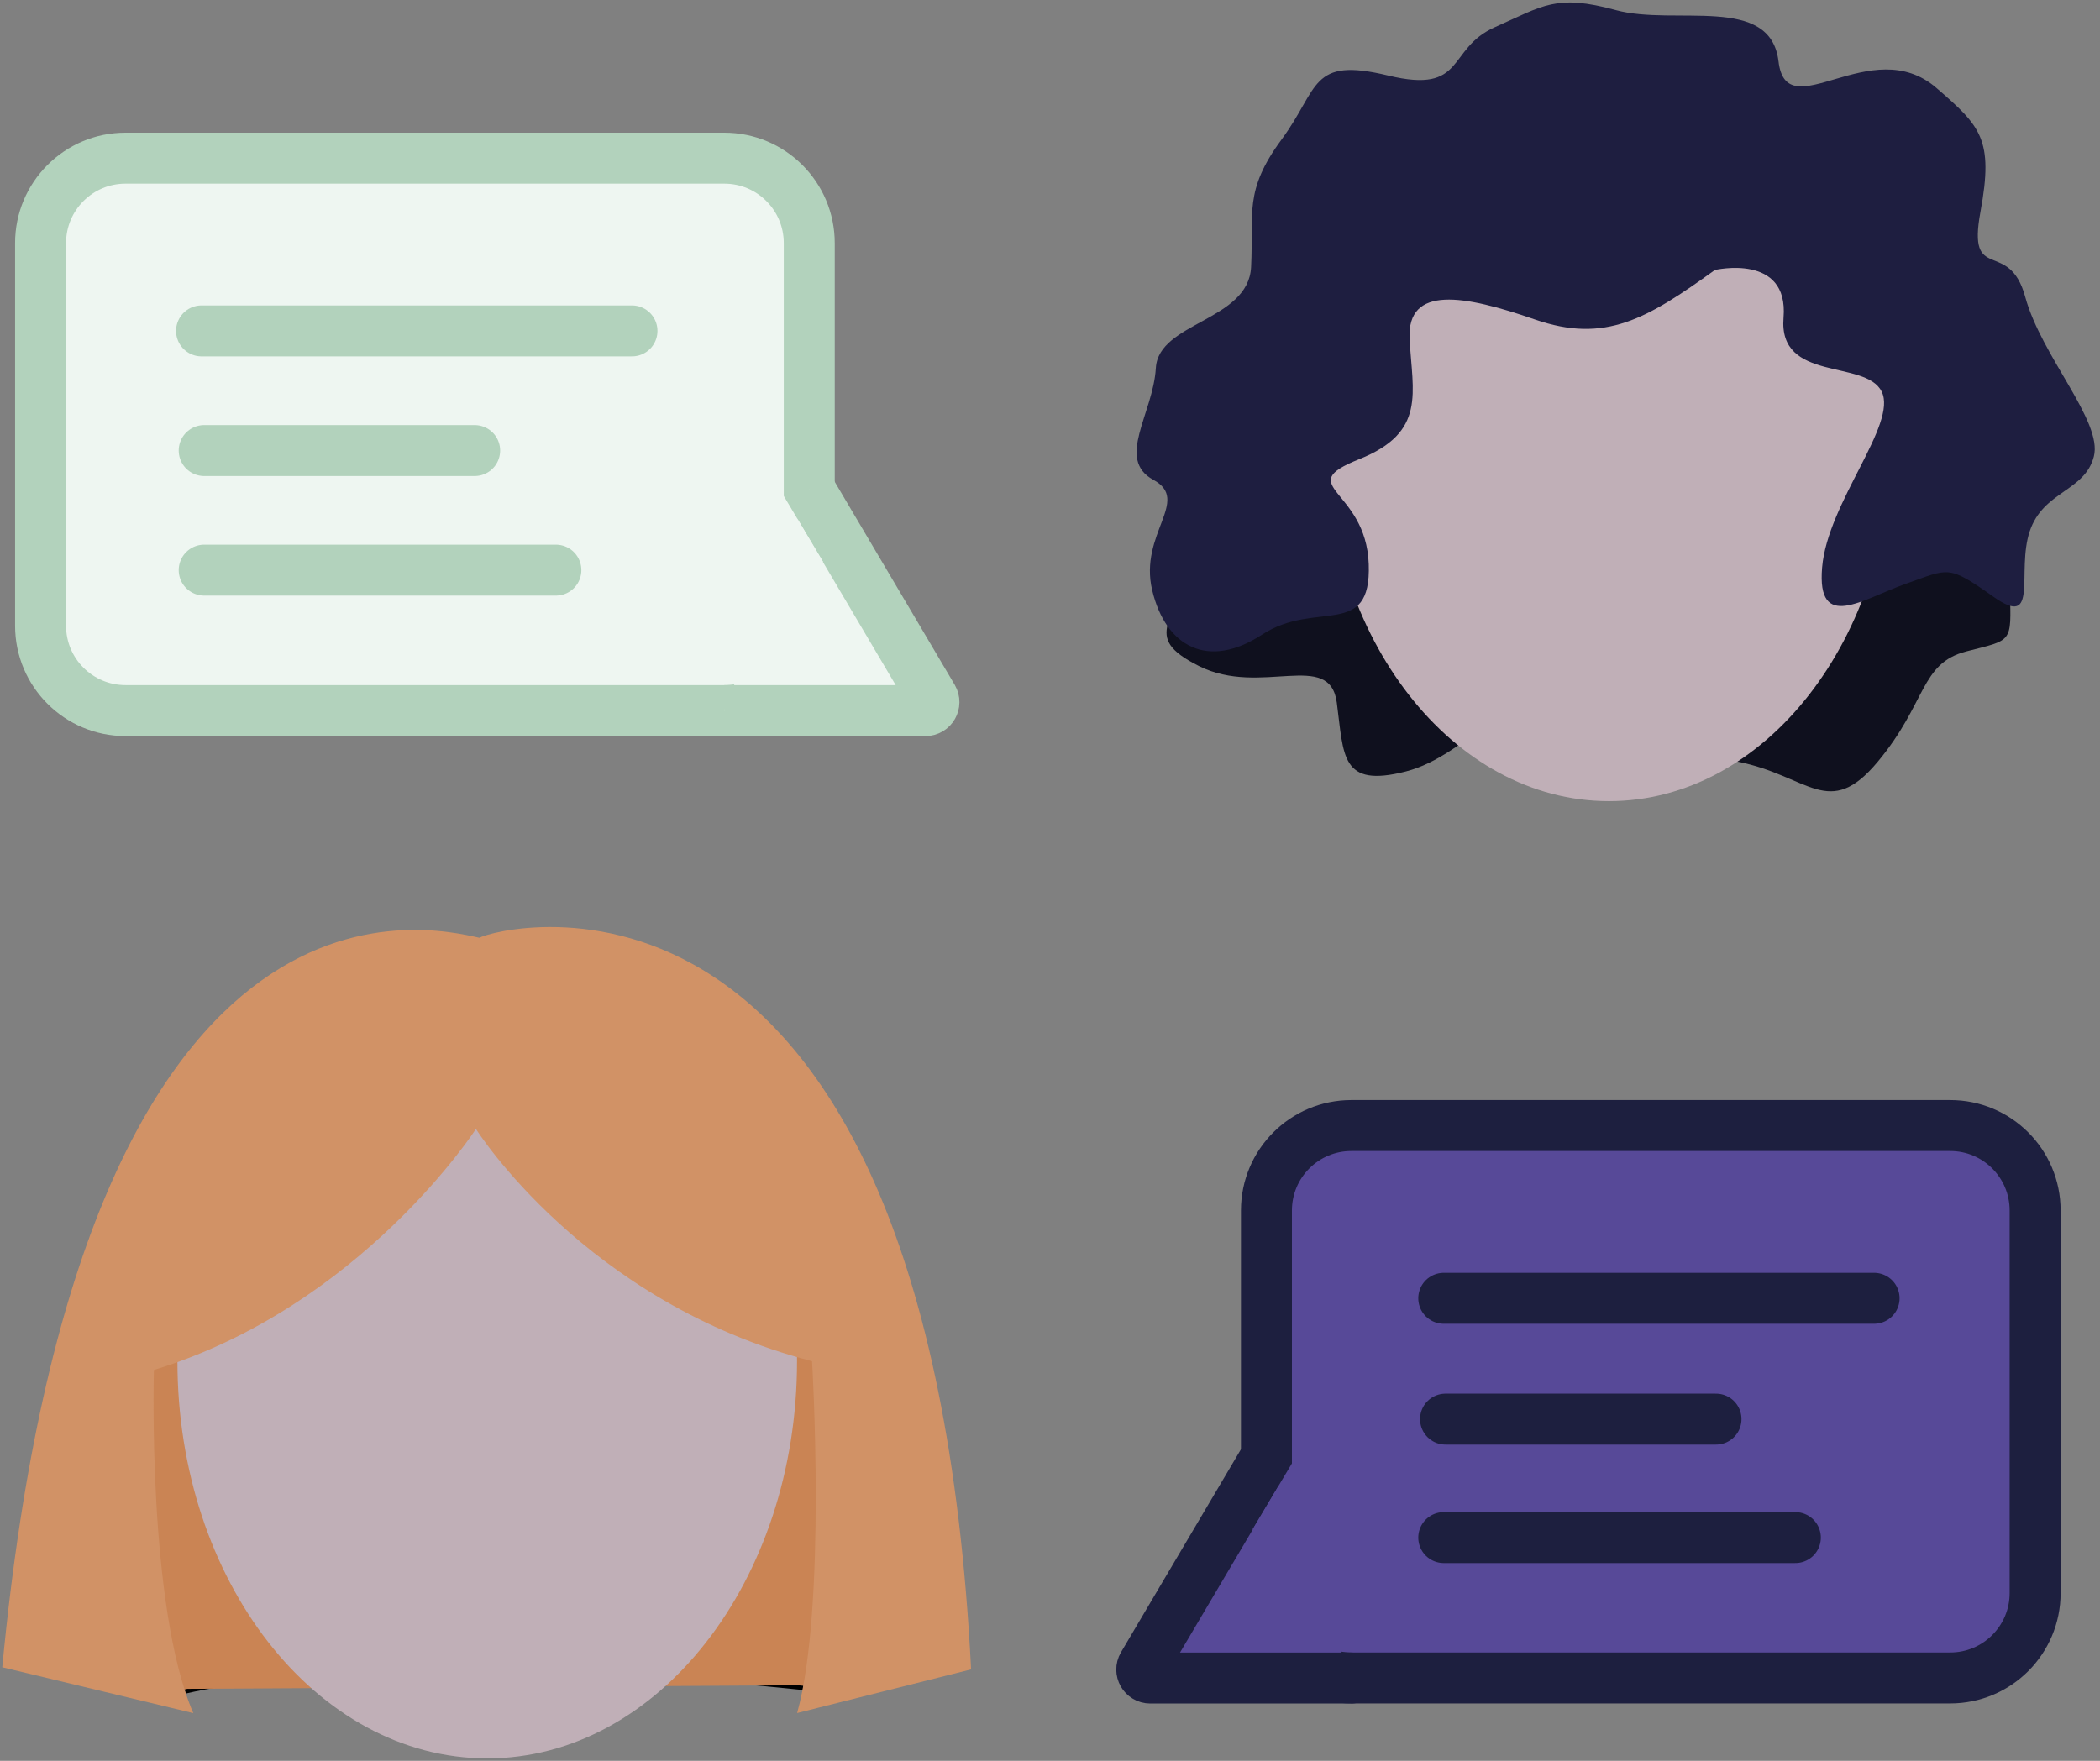
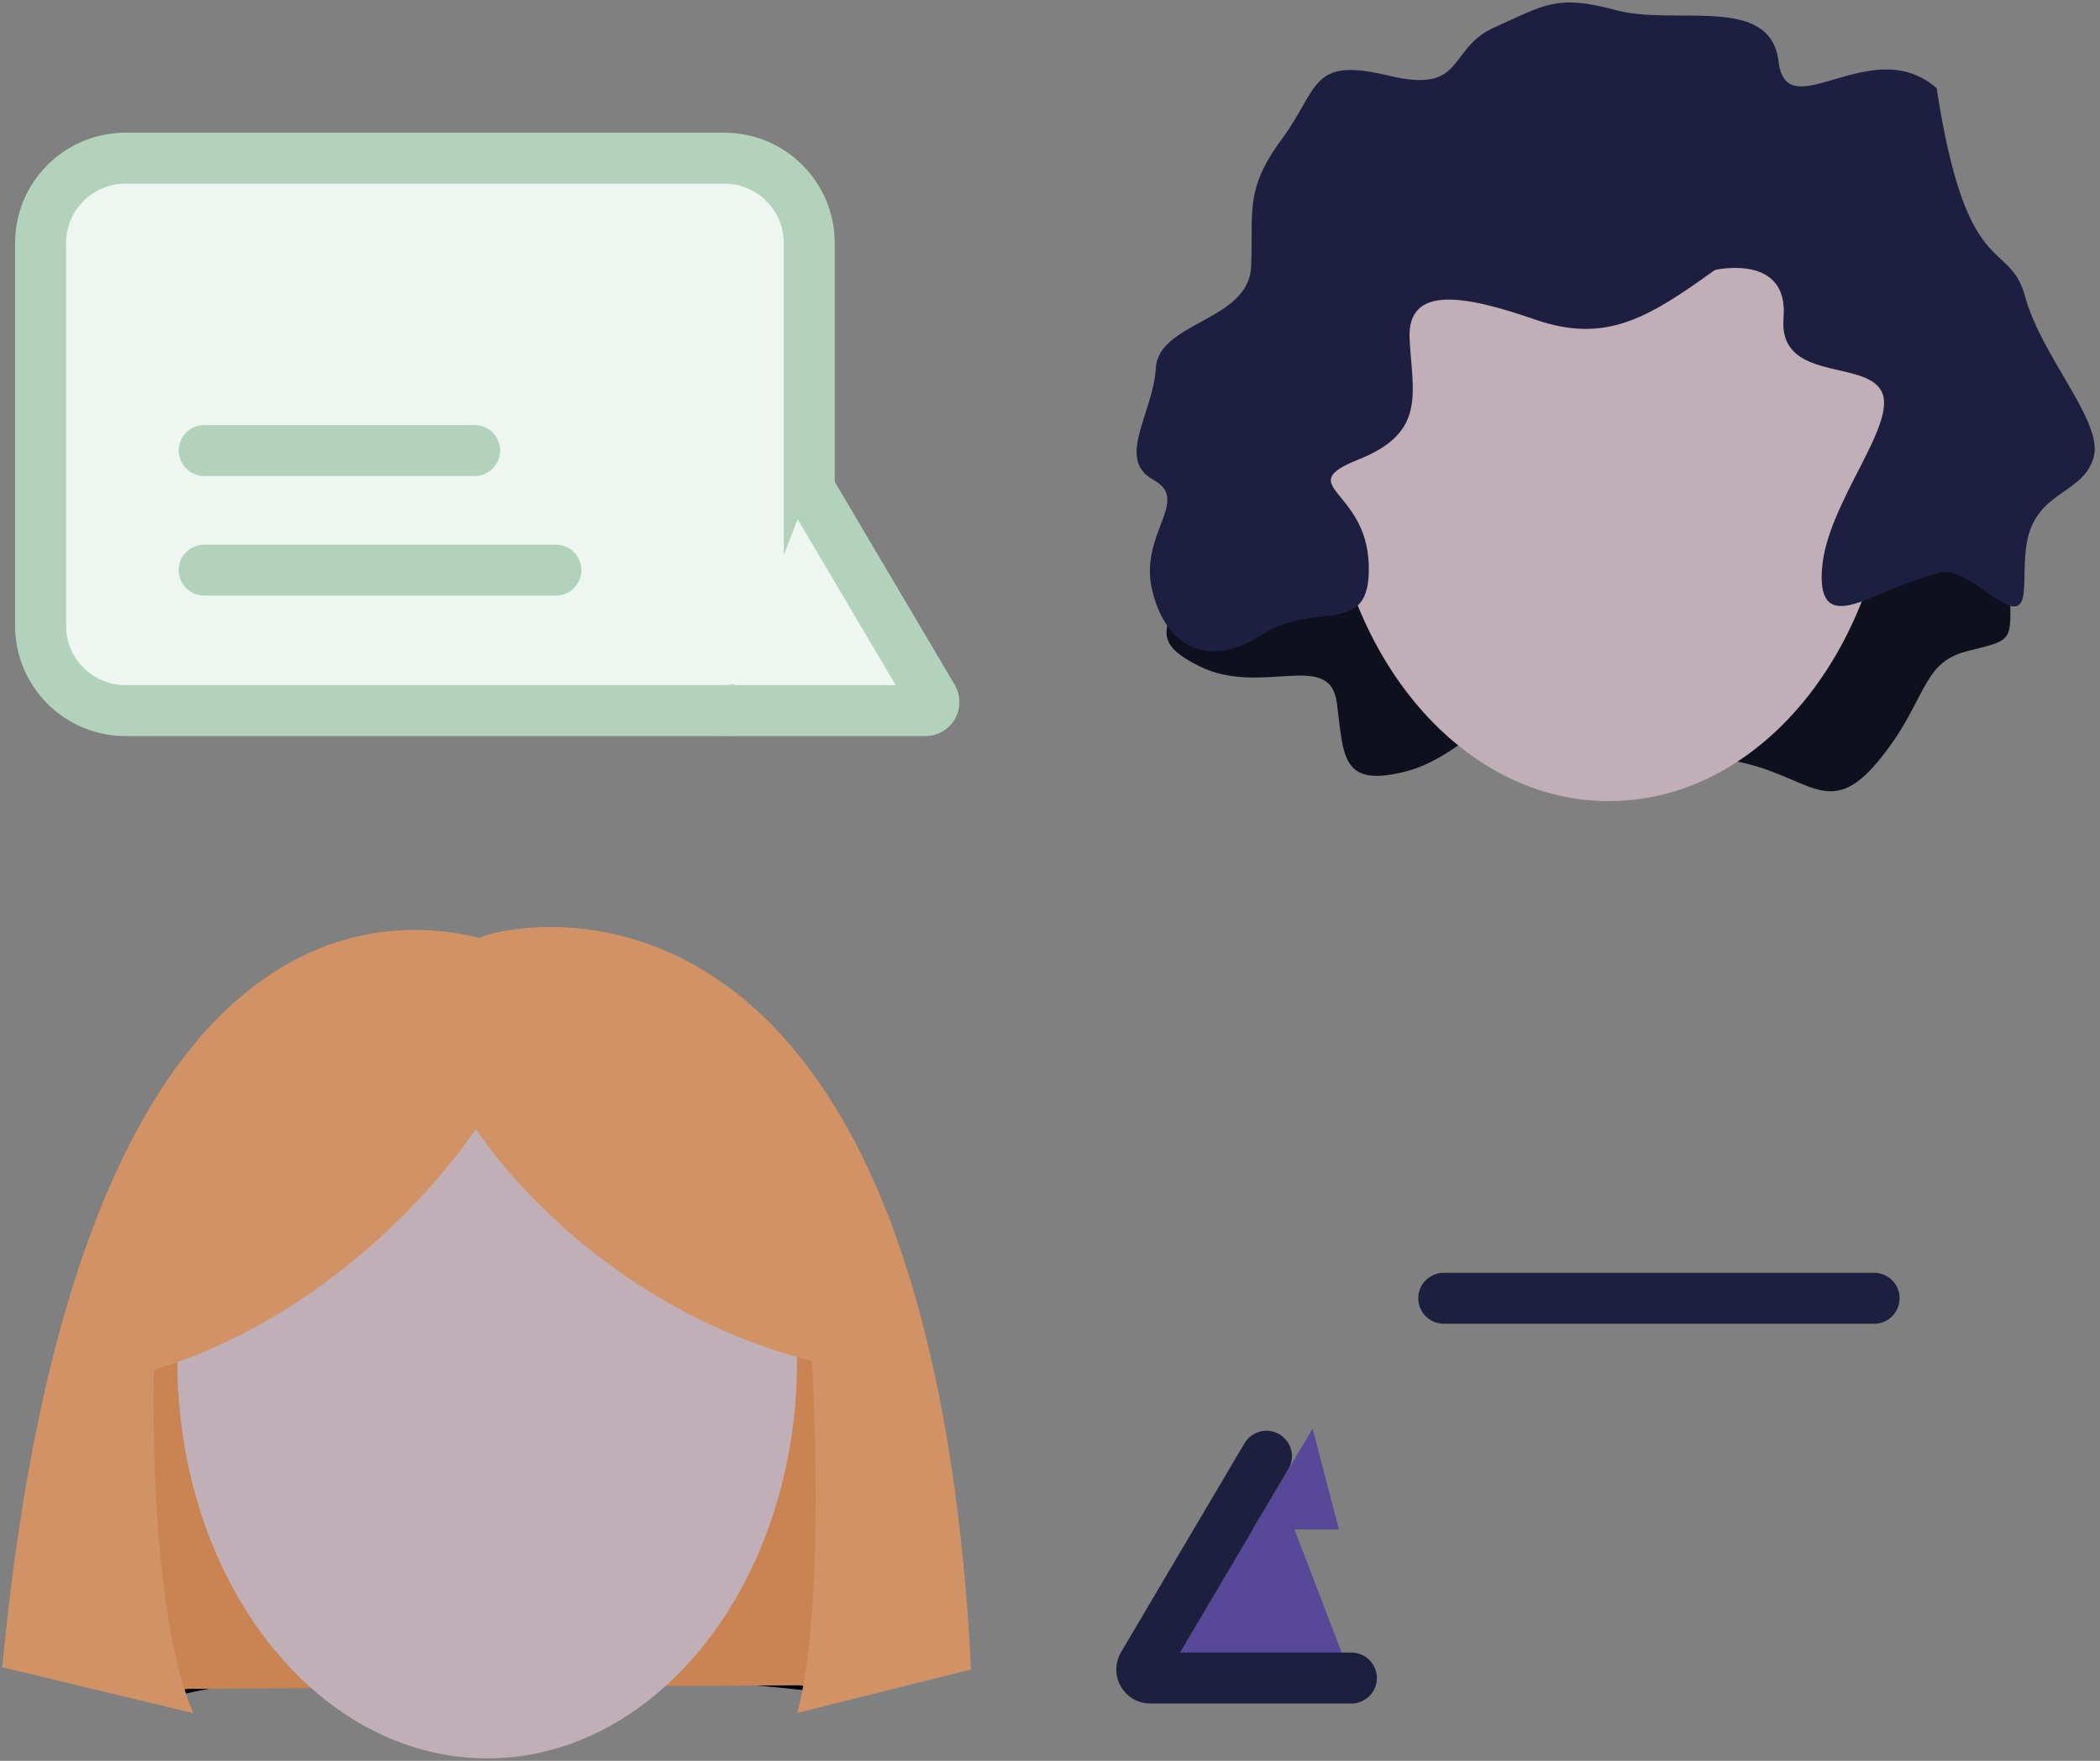
<svg xmlns="http://www.w3.org/2000/svg" width="217" height="182" viewBox="0 0 217 182" fill="none">
  <rect x="0" y="0" width="217" height="182" fill="#808080" stroke="none" />
  <g clip-path="url(#clip0_1385_23523)">
    <path d="M123.907 45.306C123.907 45.306 122.459 51.425 122.309 57.815C122.16 64.205 117.517 65.653 123.907 68.849C130.297 72.044 137.407 67.111 138.136 72.623C138.864 78.144 138.531 81.454 145.255 79.742C151.979 78.03 155.56 70.446 163.838 73.501C172.115 76.547 172.159 77.275 179.541 78.724C186.923 80.172 188.96 84.824 194.042 78.724C199.125 72.623 198.396 68.568 203.189 67.33C207.981 66.092 207.832 66.522 207.692 61.15C207.551 55.778 207.744 43.876 207.744 43.876L123.916 45.306H123.907Z" fill="#0F101E" />
    <path d="M166.258 82.806C182.406 82.806 195.497 66.017 195.497 45.307C195.497 24.596 182.406 7.808 166.258 7.808C150.11 7.808 137.019 24.596 137.019 45.307C137.019 66.017 150.11 82.806 166.258 82.806Z" fill="#C0AFB7" />
-     <path d="M177.189 27.918C170.193 32.956 165.874 35.537 158.597 33.018C151.32 30.498 145.378 29.427 145.659 35.019C145.94 40.61 147.441 44.666 140.445 47.466C133.449 50.266 141.156 50.477 141.436 58.307C141.717 66.136 135.985 61.958 130.42 65.592C124.855 69.226 120.466 66.891 119.062 61.019C117.657 55.147 123.1 51.732 119.185 49.599C115.27 47.466 119.158 42.779 119.439 38.03C119.72 33.281 128.998 33.193 129.279 27.602C129.56 22.01 128.507 19.737 132.43 14.417C136.354 9.098 135.336 5.85 143.447 7.808C151.557 9.765 149.433 5.051 154.463 2.813C159.501 0.575 160.8 -0.637 166.954 1.04C173.107 2.716 182.947 -0.646 183.781 6.35C184.615 13.346 193.358 3.234 200.117 9.107C204.646 13.039 206.042 14.347 204.646 21.896C203.25 29.454 207.595 24.529 209.272 30.683C210.948 36.836 217.304 43.551 216.364 47.185C215.425 50.819 211.142 50.722 209.737 54.918C208.333 59.114 210.764 65.057 206.006 61.695C201.249 58.333 201.433 58.763 196.957 60.334C192.48 61.906 187.722 65.373 188.284 58.658C188.846 51.943 196.114 43.832 194.437 40.47C192.761 37.108 183.737 39.548 184.299 32.833C184.861 26.118 177.189 27.909 177.189 27.909V27.918Z" fill="#1E1E40" />
+     <path d="M177.189 27.918C170.193 32.956 165.874 35.537 158.597 33.018C151.32 30.498 145.378 29.427 145.659 35.019C145.94 40.61 147.441 44.666 140.445 47.466C133.449 50.266 141.156 50.477 141.436 58.307C141.717 66.136 135.985 61.958 130.42 65.592C124.855 69.226 120.466 66.891 119.062 61.019C117.657 55.147 123.1 51.732 119.185 49.599C115.27 47.466 119.158 42.779 119.439 38.03C119.72 33.281 128.998 33.193 129.279 27.602C129.56 22.01 128.507 19.737 132.43 14.417C136.354 9.098 135.336 5.85 143.447 7.808C151.557 9.765 149.433 5.051 154.463 2.813C159.501 0.575 160.8 -0.637 166.954 1.04C173.107 2.716 182.947 -0.646 183.781 6.35C184.615 13.346 193.358 3.234 200.117 9.107C203.25 29.454 207.595 24.529 209.272 30.683C210.948 36.836 217.304 43.551 216.364 47.185C215.425 50.819 211.142 50.722 209.737 54.918C208.333 59.114 210.764 65.057 206.006 61.695C201.249 58.333 201.433 58.763 196.957 60.334C192.48 61.906 187.722 65.373 188.284 58.658C188.846 51.943 196.114 43.832 194.437 40.47C192.761 37.108 183.737 39.548 184.299 32.833C184.861 26.118 177.189 27.909 177.189 27.909V27.918Z" fill="#1E1E40" />
    <path d="M19.073 174.631C19.073 174.631 38.226 169.558 83.002 174.245" stroke="black" stroke-width="0.878" stroke-miterlimit="10" />
    <path d="M19.352 174.56L19.071 174.631L9.538 168.679L11.338 140.687L22.117 126.545H56.263H80.411L90.207 138.325V157.496V171.269L82.991 174.244L82.5 174.192" fill="#CA8454" />
    <path d="M50.347 181.75C68.027 181.75 82.36 163.365 82.36 140.687C82.36 118.009 68.027 99.624 50.347 99.624C32.667 99.624 18.334 118.009 18.334 140.687C18.334 163.365 32.667 181.75 50.347 181.75Z" fill="#C0AFB7" />
    <path d="M0.235 172.323C8.354 86.669 44.449 95.815 49.54 96.93C51.313 95.877 95.852 83.834 100.346 172.551L82.369 177.063C85.441 166.047 83.914 140.697 83.914 140.697C60.442 134.64 49.18 116.689 49.18 116.689C49.18 116.689 37.339 135.044 15.903 141.601C15.903 141.601 15.201 166.056 19.976 177.072L0.243 172.332L0.235 172.323Z" fill="#D19266" />
-     <path d="M201.518 116.337H139.643C134.795 116.337 130.865 120.267 130.865 125.115V164.659C130.865 169.507 134.795 173.437 139.643 173.437H201.518C206.366 173.437 210.296 169.507 210.296 164.659V125.115C210.296 120.267 206.366 116.337 201.518 116.337Z" fill="#574998" stroke="#1D1F3F" stroke-width="5.267" stroke-miterlimit="10" />
    <path d="M139.644 173.445H118.858C118.182 173.445 117.76 172.708 118.103 172.12L130.866 150.518" fill="#574998" />
    <path d="M139.644 173.445H118.858C118.182 173.445 117.76 172.708 118.103 172.12L130.866 150.518" stroke="#1D1F3F" stroke-width="5.267" stroke-miterlimit="10" stroke-linecap="round" />
    <path d="M129.425 158.084L135.639 147.673L138.36 158.084H129.425Z" fill="#574998" />
    <path d="M149.188 134.192H193.656" stroke="#1D1F3F" stroke-width="5.267" stroke-miterlimit="10" stroke-linecap="round" />
-     <path d="M149.371 146.683H177.319" stroke="#1D1F3F" stroke-width="5.267" stroke-miterlimit="10" stroke-linecap="round" />
-     <path d="M149.188 158.928H185.519" stroke="#1D1F3F" stroke-width="5.267" stroke-miterlimit="10" stroke-linecap="round" />
    <path d="M12.97 73.448L74.845 73.448C79.693 73.448 83.623 69.518 83.623 64.67V25.126C83.623 20.278 79.693 16.348 74.845 16.348L12.97 16.348C8.122 16.348 4.192 20.278 4.192 25.126V64.67C4.192 69.518 8.122 73.448 12.97 73.448Z" fill="#EEF6F1" stroke="#B2D2BC" stroke-width="5.267" stroke-miterlimit="10" />
    <path d="M74.846 73.448H95.632C96.307 73.448 96.729 72.71 96.386 72.122L83.623 50.52" fill="#EEF6F1" />
    <path d="M74.846 73.448H95.632C96.307 73.448 96.729 72.71 96.386 72.122L83.623 50.52" stroke="#B2D2BC" stroke-width="5.267" stroke-miterlimit="10" />
-     <path d="M85.064 58.086L78.849 47.684L76.12 58.086H85.064Z" fill="#EEF6F1" />
-     <path d="M65.304 34.203H20.826" stroke="#B2D2BC" stroke-width="5.267" stroke-miterlimit="10" stroke-linecap="round" />
    <path d="M49.048 46.57H21.1" stroke="#B2D2BC" stroke-width="5.267" stroke-miterlimit="10" stroke-linecap="round" />
    <path d="M57.44 58.93H21.1" stroke="#B2D2BC" stroke-width="5.267" stroke-miterlimit="10" stroke-linecap="round" />
  </g>
  <defs>
    <clipPath id="clip0_1385_23523">
      <rect width="216.216" height="181.5" fill="white" transform="translate(0.235 0.25)" />
    </clipPath>
  </defs>
</svg>